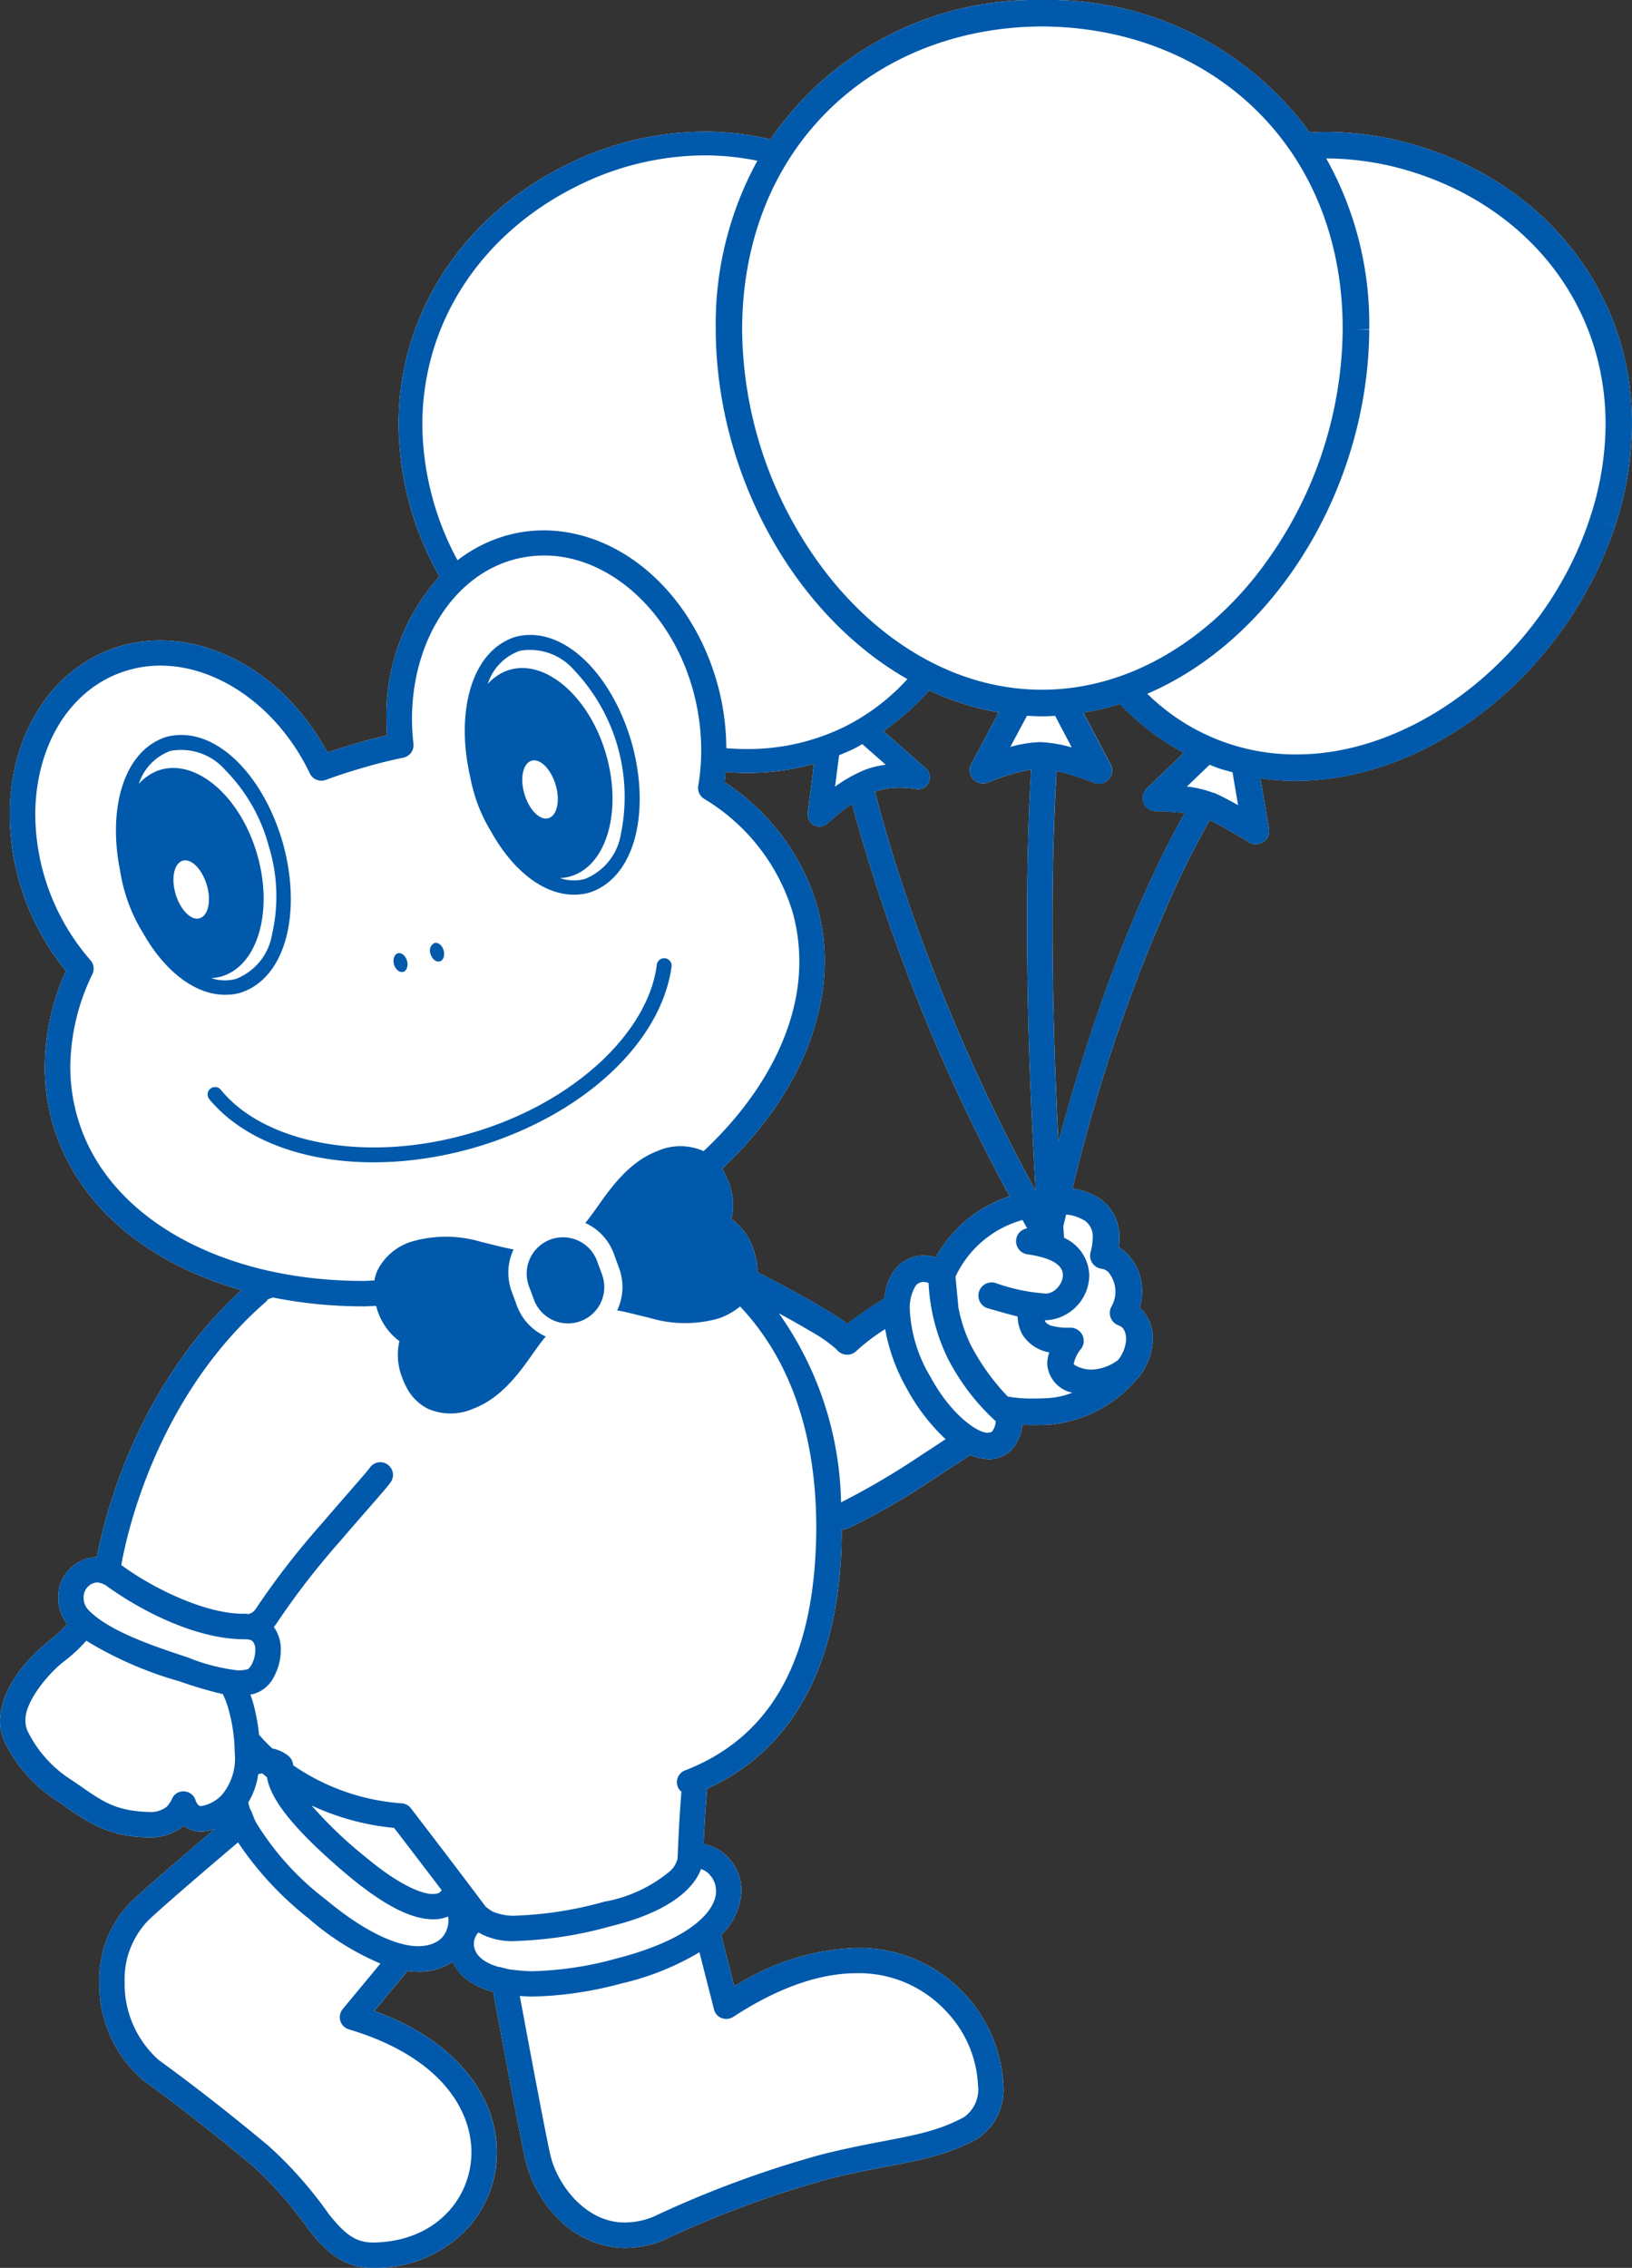
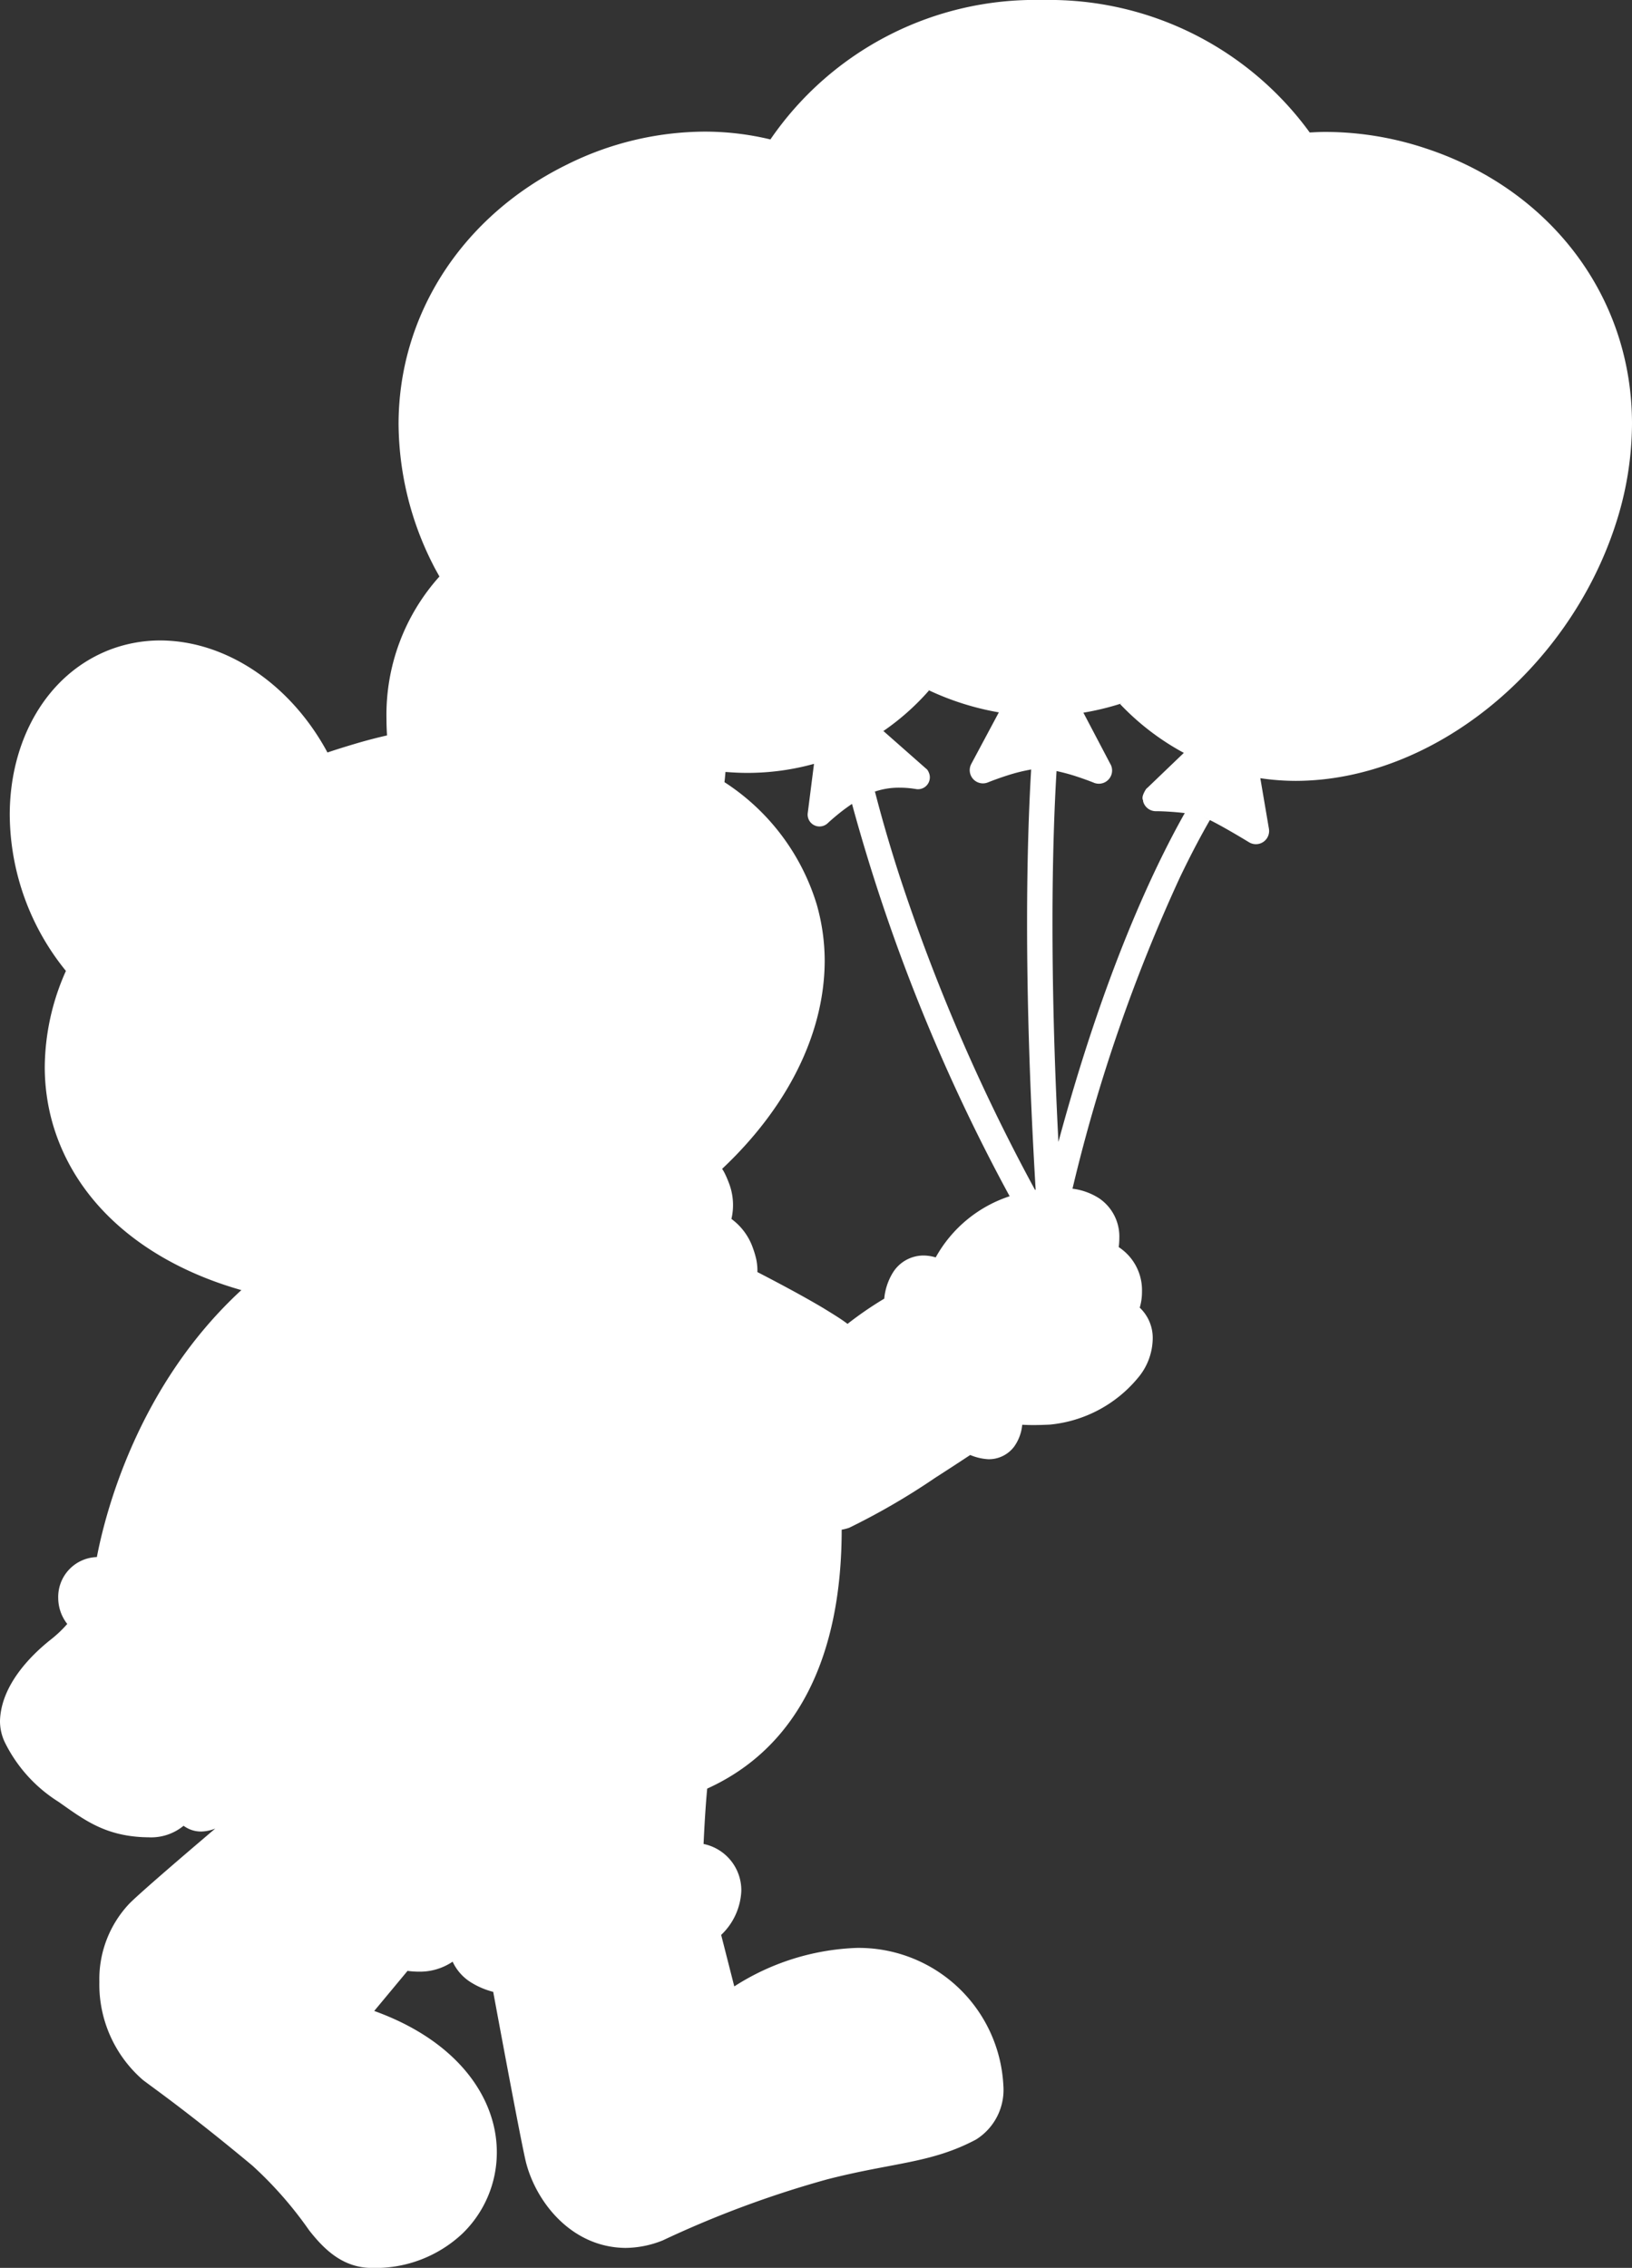
<svg xmlns="http://www.w3.org/2000/svg" width="110" height="152.804" viewBox="0 0 110 152.804">
  <rect x="0" y="0" width="110" height="152.804" fill="#333333" stroke="none" />
  <g id="グループ_2987" data-name="グループ 2987" transform="translate(-603 -537)">
    <path id="パス_2104" data-name="パス 2104" d="M110,28.56c.008-8.645-5.575-15.826-13.9-18.561a21.523,21.523,0,0,0-6.773-1.111c-.352,0-.7.02-1.049.038A21.7,21.7,0,0,0,70.34,0c-.03,0-.081,0-.089,0A21.632,21.632,0,0,0,51.927,9.395l0,0a18.951,18.951,0,0,0-4.435-.527,21.021,21.021,0,0,0-9.322,2.243C31.194,14.552,26.86,21.156,26.864,28.591A21.168,21.168,0,0,0,29.163,38c.142.287.3.562.456.844a13.939,13.939,0,0,0-3.569,9.618c0,.359.013.723.037,1.089-.674.153-1.352.328-2.033.529s-1.33.4-1.982.621c-2.483-4.61-6.833-7.536-11.268-7.549a9.539,9.539,0,0,0-3.4.624C3.081,45.446.65,49.95.657,54.918a16.82,16.82,0,0,0,3.786,10.5,16.06,16.06,0,0,0-1.426,6.472,13.873,13.873,0,0,0,.536,3.826C5.167,81.271,10,85.148,16.275,86.926l-.009,0c-7.011,6.455-9.178,15.068-9.737,17.986l.017,0c-.013,0-.027,0-.04,0a2.689,2.689,0,0,0-2.582,2.765,2.852,2.852,0,0,0,.609,1.741,8.133,8.133,0,0,1-1.141,1.076C2.077,111.545.07,113.536,0,115.944a3.305,3.305,0,0,0,.364,1.526A9.891,9.891,0,0,0,3.941,121.4c1.7,1.193,3.072,2.261,5.709,2.385.118,0,.224.009.34.009h.036a3.441,3.441,0,0,0,2.347-.778,1.977,1.977,0,0,0,1.191.388,2.737,2.737,0,0,0,.945-.2l0,0c-1.869,1.588-5.041,4.3-5.791,5.057a7.419,7.419,0,0,0-2.021,5.271,8.511,8.511,0,0,0,2.934,6.609c.646.5,3.071,2.184,7.375,5.768a25.986,25.986,0,0,1,3.83,4.363c1.037,1.32,2.292,2.537,4.254,2.537h.024a8.564,8.564,0,0,0,6.067-2.328,7.6,7.6,0,0,0,2.306-5.455c.008-3.647-2.6-7.495-8.264-9.533l2.246-2.7a5.624,5.624,0,0,0,.744.053h.025a3.936,3.936,0,0,0,2.27-.673,3.25,3.25,0,0,0,1.14,1.333,5.288,5.288,0,0,0,1.595.7c.457,2.47,1.906,10.274,2.213,11.5.682,2.657,3.05,5.711,6.688,5.753h.014a6.833,6.833,0,0,0,2.518-.509,69.538,69.538,0,0,1,11.072-4.109c4.48-1.151,6.984-1.068,10.032-2.681a3.947,3.947,0,0,0,1.848-3.657,9.764,9.764,0,0,0-9.883-9.258,16.315,16.315,0,0,0-8.253,2.594l-.884-3.469a4.343,4.343,0,0,0,1.358-2.965,3.185,3.185,0,0,0-2.544-3.163c.089-1.945.188-3.136.244-3.73,6.005-2.721,9.1-8.8,9.065-17.6,0,.052,0,.1,0,.155a3.2,3.2,0,0,0,.509-.131,46.607,46.607,0,0,0,5.782-3.358c.862-.553,1.684-1.091,2.373-1.544l0,0a3.67,3.67,0,0,0,1.221.285h.043a2.131,2.131,0,0,0,1.705-.861,3.012,3.012,0,0,0,.536-1.461h0c.23.011.472.02.743.02.338,0,.713-.01,1.128-.031a8.787,8.787,0,0,0,5.91-3.126,4.183,4.183,0,0,0,1.014-2.642,2.8,2.8,0,0,0-.875-2.112,3.706,3.706,0,0,0,.152-1.066,3.464,3.464,0,0,0-1.568-3.012,4.721,4.721,0,0,0,.04-.605A3.106,3.106,0,0,0,74.1,80.75a4.3,4.3,0,0,0-1.812-.659,111.534,111.534,0,0,1,7.234-20.96c.755-1.578,1.441-2.861,2.026-3.877-.156-.077-.3-.145-.428-.2.989.419,3.058,1.692,3.062,1.692a.89.89,0,0,0,1.346-.907l-.58-3.406h0a16.3,16.3,0,0,0,2.4.181c9.234-.031,18.283-7.449,21.5-17.138L108,35.2l.846.277A22.065,22.065,0,0,0,110,28.56M63.068,84.721a2.912,2.912,0,0,0-.822-.128,2.436,2.436,0,0,0-2.063,1.151A4.044,4.044,0,0,0,59.6,87.5a24.077,24.077,0,0,0-2.475,1.7c-.435-.333-.978-.662-1.641-1.069-1.285-.766-2.924-1.642-4.434-2.422a3.607,3.607,0,0,0-.09-.917,5.773,5.773,0,0,0-.2-.666A4.1,4.1,0,0,0,49.3,82.129a4.122,4.122,0,0,0-.188-2.466,6.532,6.532,0,0,0-.279-.64c-.044-.086-.1-.178-.16-.269,4.307-4.05,6.888-8.992,6.913-13.983a13.858,13.858,0,0,0-.535-3.824A15.011,15.011,0,0,0,48.83,52.7c.03-.227.048-.458.068-.688h0c.477.037.953.063,1.428.064h.014a16.83,16.83,0,0,0,4.526-.61l-.423,3.32a.8.8,0,0,0,.793.9.811.811,0,0,0,.553-.22s.393-.373.981-.829c.2-.154.424-.315.657-.472A123.214,123.214,0,0,0,68.052,80.6a8.85,8.85,0,0,0-4.983,4.119m6.689-4.557A127.384,127.384,0,0,1,60.6,58.926c-.715-2.215-1.244-4.1-1.626-5.587-.055.019-.112.032-.166.054a5.024,5.024,0,0,1,1.84-.321,6.614,6.614,0,0,1,.784.048c.1.012.169.025.216.031l.025,0a.8.8,0,0,0,1-.776h0a.789.789,0,0,0-.085-.358h0a.525.525,0,0,0-.185-.243h0l-2.855-2.516c-.036.026-.077.045-.113.07a16.617,16.617,0,0,0,3.182-2.805c-.054-.025-.1-.056-.158-.083A18.525,18.525,0,0,0,67.336,48l-.013,0-1.856,3.47a.891.891,0,0,0,1.124,1.245s.575-.235,1.323-.473a11.882,11.882,0,0,1,1.588-.395c-.146,2.441-.275,5.87-.275,10.349,0,4.769.148,10.739.578,17.965a.409.409,0,0,0-.048.007m1.582-3.243c-.3-5.8-.4-10.7-.4-14.729,0-4.447.13-7.839.274-10.245.383.085.78.186,1.144.3.388.123.735.246.983.337l.291.111c.023.01.043.017.058.023a.892.892,0,0,0,1.175-1.206l0,0-.01-.013h0l-1.83-3.482-.012,0a18.15,18.15,0,0,0,2.647-.648c-.056.018-.11.045-.166.062a17.13,17.13,0,0,0,4.3,3.292l-2.445,2.344a.635.635,0,0,0-.109.106c-.4.642-.153.72-.194.805a.888.888,0,0,0,.617.64.924.924,0,0,0,.273.035.6.6,0,0,0,.071,0c.272,0,1.09.034,1.849.127-2.164,3.834-5.467,10.866-8.511,22.143" transform="translate(603 537)" fill="#fff" />
-     <path id="パス_2105" data-name="パス 2105" d="M110,28.559c.01-8.644-5.574-15.826-13.9-18.561a21.519,21.519,0,0,0-6.773-1.111c-.351,0-.7.021-1.048.038A21.7,21.7,0,0,0,70.341,0c-.03,0-.081,0-.09,0A21.631,21.631,0,0,0,51.928,9.395v0a18.9,18.9,0,0,0-4.435-.528,21.021,21.021,0,0,0-9.322,2.243C31.2,14.552,26.861,21.156,26.865,28.59A21.165,21.165,0,0,0,29.164,38c.141.287.3.562.455.844a13.94,13.94,0,0,0-3.568,9.619c0,.359.012.723.036,1.088-.674.154-1.351.328-2.032.529s-1.331.4-1.982.621c-2.483-4.609-6.833-7.536-11.268-7.548a9.527,9.527,0,0,0-3.4.624C3.082,45.446.65,49.949.656,54.917a16.843,16.843,0,0,0,3.787,10.5,16.075,16.075,0,0,0-1.425,6.472,13.843,13.843,0,0,0,.536,3.827C5.166,81.271,10,85.147,16.276,86.926l-.009,0C9.257,93.378,7.089,101.991,6.53,104.91l.016,0c-.013,0-.027,0-.04,0a2.687,2.687,0,0,0-2.581,2.764,2.849,2.849,0,0,0,.608,1.741,8.179,8.179,0,0,1-1.14,1.076C2.078,111.545.071,113.535,0,115.944a3.313,3.313,0,0,0,.364,1.525A9.9,9.9,0,0,0,3.941,121.4c1.7,1.193,3.072,2.261,5.71,2.385.117,0,.223.008.34.008h.036a3.431,3.431,0,0,0,2.345-.778,1.985,1.985,0,0,0,1.191.388,2.746,2.746,0,0,0,.946-.2l0,0c-1.871,1.588-5.041,4.3-5.791,5.058a7.416,7.416,0,0,0-2.022,5.27,8.514,8.514,0,0,0,2.935,6.61c.646.5,3.069,2.184,7.375,5.767a26.017,26.017,0,0,1,3.829,4.364c1.037,1.319,2.293,2.537,4.255,2.537h.024a8.566,8.566,0,0,0,6.067-2.329,7.6,7.6,0,0,0,2.3-5.454c.008-3.648-2.6-7.5-8.263-9.533l2.246-2.7a5.769,5.769,0,0,0,.744.052h.024a3.932,3.932,0,0,0,2.27-.673,3.257,3.257,0,0,0,1.139,1.334,5.318,5.318,0,0,0,1.6.7c.457,2.47,1.906,10.274,2.214,11.5.682,2.657,3.05,5.711,6.688,5.753h.013a6.858,6.858,0,0,0,2.519-.509,69.549,69.549,0,0,1,11.07-4.11c4.482-1.151,6.986-1.068,10.034-2.68a3.943,3.943,0,0,0,1.846-3.657,9.761,9.761,0,0,0-9.882-9.258,16.328,16.328,0,0,0-8.253,2.593l-.883-3.468a4.345,4.345,0,0,0,1.358-2.966,3.186,3.186,0,0,0-2.544-3.163c.088-1.945.187-3.136.243-3.73,6.006-2.72,9.1-8.8,9.066-17.6,0,.053,0,.1,0,.155a3.27,3.27,0,0,0,.509-.13,46.559,46.559,0,0,0,5.781-3.359c.863-.553,1.686-1.09,2.375-1.544l0,0a3.684,3.684,0,0,0,1.221.286h.042a2.131,2.131,0,0,0,1.706-.862,3.012,3.012,0,0,0,.536-1.461h0c.23.011.472.021.742.021.339,0,.713-.01,1.128-.031a8.79,8.79,0,0,0,5.911-3.127,4.188,4.188,0,0,0,1.014-2.641,2.806,2.806,0,0,0-.875-2.113,3.737,3.737,0,0,0,.152-1.065,3.464,3.464,0,0,0-1.569-3.012,4.749,4.749,0,0,0,.041-.605A3.108,3.108,0,0,0,74.1,80.749a4.287,4.287,0,0,0-1.812-.658A111.593,111.593,0,0,1,79.52,59.131c.755-1.578,1.442-2.861,2.026-3.876-.154-.077-.3-.146-.426-.2.988.418,3.058,1.691,3.061,1.691a.887.887,0,0,0,.966-.017.9.9,0,0,0,.381-.89l-.58-3.4h0a16.289,16.289,0,0,0,2.4.181c9.234-.031,18.283-7.448,21.5-17.137L108,35.2l.845.277A22.059,22.059,0,0,0,110,28.559M70.252,1.783l.031,0C81.545,1.855,90.475,9.8,90.5,22.109c0,.019,0,.056,0,.112a27.219,27.219,0,0,1-6.034,16.8c-3.7,4.532-8.744,7.453-14.239,7.451l-.012,0H70.2l-.051,0c-5.485-.027-10.5-2.962-14.171-7.5a27.225,27.225,0,0,1-5.957-16.837v-.048C50.1,9.722,59.053,1.817,70.252,1.783M70.112,50a8.619,8.619,0,0,0-2.015.325l1.126-2.1c.315.019.63.036.947.039l.024,0a.274.274,0,0,0,.037,0c.3,0,.592-.017.886-.033l1.121,2.128A9.062,9.062,0,0,0,70.112,50m-21,29.663a6.618,6.618,0,0,0-.278-.64c-.044-.085-.1-.177-.16-.269,4.307-4.05,6.887-8.991,6.913-13.983a13.892,13.892,0,0,0-.535-3.823A15.013,15.013,0,0,0,48.831,52.7c.029-.227.047-.458.067-.687h0c.477.037.953.062,1.429.063h.014a16.835,16.835,0,0,0,4.526-.61l-.423,3.321a.8.8,0,0,0,.431.816.787.787,0,0,0,.362.088.8.8,0,0,0,.552-.22s.392-.373.982-.829c.2-.154.424-.315.656-.472A123.253,123.253,0,0,0,68.053,80.6a8.849,8.849,0,0,0-4.984,4.118,2.912,2.912,0,0,0-.822-.128,2.438,2.438,0,0,0-2.063,1.151,4.066,4.066,0,0,0-.589,1.75,24.37,24.37,0,0,0-2.475,1.7c-.435-.332-.979-.662-1.641-1.069-1.286-.766-2.924-1.641-4.434-2.422a3.619,3.619,0,0,0-.089-.917,6.026,6.026,0,0,0-.2-.666A4.1,4.1,0,0,0,49.3,82.128a4.107,4.107,0,0,0-.188-2.466M59.7,51.527a5.891,5.891,0,0,0-1.487.377A9.971,9.971,0,0,0,56.285,53l.271-2.115c.364-.147.724-.3,1.08-.479.21-.1.4-.228.6-.34-.039.023-.075.05-.115.071Zm.9,7.4c-.715-2.216-1.245-4.1-1.625-5.588-.056.02-.112.032-.166.055a5,5,0,0,1,1.839-.321,6.415,6.415,0,0,1,.784.048c.1.011.17.024.216.031l.025,0a.8.8,0,0,0,1-.777h0a.816.816,0,0,0-.084-.358h0a.523.523,0,0,0-.183-.243h0l-2.857-2.515c-.036.025-.076.045-.112.069a16.651,16.651,0,0,0,3.183-2.8c-.054-.026-.1-.057-.158-.083A18.561,18.561,0,0,0,67.337,48l-.013,0-1.856,3.469a.89.89,0,0,0,1.122,1.245s.576-.235,1.325-.472a11.7,11.7,0,0,1,1.588-.395c-.146,2.44-.275,5.869-.275,10.348,0,4.769.148,10.74.578,17.965l-.048.008A127.464,127.464,0,0,1,60.6,58.926M28.468,28.59c0-6.8,3.928-12.829,10.417-16.045a19.378,19.378,0,0,1,8.608-2.076,17.7,17.7,0,0,1,3.555.363,22.9,22.9,0,0,0-2.807,11.215.774.774,0,0,0,0,.093c.014,9.786,5.3,19.355,13.054,23.692-.046-.026-.092-.047-.138-.072a14.428,14.428,0,0,1-4.234,3.208,14.788,14.788,0,0,1-6.6,1.5c-.454,0-.91-.02-1.366-.056a17.127,17.127,0,0,0-.3-3.05c-1.306-6.69-6.347-11.6-12-11.627a9.509,9.509,0,0,0-1.8.173,9.653,9.653,0,0,0-4.015,1.842c-.08-.154-.169-.3-.246-.458a19.575,19.575,0,0,1-2.132-8.7M6.507,106.618a1.336,1.336,0,0,1,.762.3c2.291,1.634,5.908,3.511,9.174,3.534,0,0,.03,0,.076,0h.1c.3.021.368.1.44.171a.869.869,0,0,1,.149.561,2.077,2.077,0,0,1-.236.947,1.129,1.129,0,0,1-.207.288c-.051.051-.057.035-.054.047a2.9,2.9,0,0,1-.661.082,12.888,12.888,0,0,1-3.422-.886c-2.446-.8-5.273-1.781-6.623-3.142a1.15,1.15,0,0,1-.368-.845,1,1,0,0,1,.87-1.054m7.057,15.07c-.15-.01-.166-.035-.261-.145a.933.933,0,0,1-.092-.167c-.017-.038-.011-.04-.017-.04a.854.854,0,0,0-1.538-.263,2.532,2.532,0,0,1-.4.641,1.707,1.707,0,0,1-1.262.364c-.072,0-.164,0-.27-.007-2.185-.134-2.974-.823-4.809-2.083a8.158,8.158,0,0,1-3.026-3.3,1.577,1.577,0,0,1-.173-.743c-.071-1.284,1.6-3.289,2.721-4.1a10.341,10.341,0,0,0,1.378-1.3,25.151,25.151,0,0,0,6.281,2.735,27.086,27.086,0,0,0,2.923.86h0a5.785,5.785,0,0,1,.4,1.09,11.14,11.14,0,0,1,.4,2.853,3.822,3.822,0,0,1-.864,2.852,2.515,2.515,0,0,1-1.384.751M23.1,135.365a.857.857,0,0,0,.416,1.368c6.048,1.808,8.251,5.3,8.26,8.289-.018,3.2-2.523,6.05-6.661,6.073-1.213-.01-1.909-.626-2.943-1.9a27.4,27.4,0,0,0-4.07-4.61c-4.327-3.6-6.857-5.368-7.427-5.808A6.856,6.856,0,0,1,8.4,133.526a5.7,5.7,0,0,1,1.531-4.07c.425-.438,2.235-2.011,3.88-3.421.838-.717,1.641-1.4,2.233-1.9a22.334,22.334,0,0,0,4.78,5.142,17.871,17.871,0,0,0,4.819,3.022Zm5.114-4.234c-1.252.01-3.363-.733-6.287-3.171a18.88,18.88,0,0,1-4.642-5.122c-.234-.422-.329-.872-.421-.922a3.6,3.6,0,0,1-.131-.473,5.054,5.054,0,0,0,.674-1.9,1.349,1.349,0,0,1,.275-.055c.1.087.206.172.311.256.212,1.251,1.314,3.139,5.539,6.683,2.671,2.209,4.378,2.88,5.65,2.892a2.5,2.5,0,0,0,1.016-.189,1.3,1.3,0,0,1,.032.3c-.041.783-.486,1.663-2.015,1.7m-7.22-9.485a16.813,16.813,0,0,0,5.565,1.513c1.028,1.335,2.168,2.824,3.216,4.206a.853.853,0,0,0-.1.11c-.016.006-.07.126-.493.14-.59.012-2.038-.4-4.555-2.5a28.284,28.284,0,0,1-3.631-3.47m27.648,14.328a.853.853,0,0,0,.778-.08c3.289-2.149,6.071-2.943,8.325-2.943a8.019,8.019,0,0,1,6.089,2.633,7.72,7.72,0,0,1,2.082,4.915,2.273,2.273,0,0,1-.945,2.15c-2.576,1.4-4.95,1.348-9.645,2.53a70.406,70.406,0,0,0-11.284,4.178,5.127,5.127,0,0,1-1.9.39c-2.524.042-4.5-2.352-5.029-4.463-.253-1-1.534-7.861-2.081-10.8.273.018.536.043.834.043a24.729,24.729,0,0,0,5.994-.879,18.121,18.121,0,0,0,5.281-2.11l.981,3.855a.851.851,0,0,0,.519.586m-.821-9.675a1.592,1.592,0,0,1,.437,1.1c.046,1.051-1.191,3.152-6.818,4.588a23.2,23.2,0,0,1-5.572.827,11.471,11.471,0,0,1-1.316-.1c-.3-.006-.882-.213-.942-.188-1.4-.4-1.671-1.112-1.673-1.55a1.128,1.128,0,0,1,.306-.774,4.619,4.619,0,0,0,2.641.57,26.583,26.583,0,0,0,6.264-.987c4.284-1.04,5.7-2.753,6.1-3.857a1.377,1.377,0,0,1,.573.366m-1.647-7.013a.853.853,0,0,0-.492,1.106.831.831,0,0,0,.247.333c-.072.84-.176,2.292-.259,4.5a1.661,1.661,0,0,1-.536.87,9.469,9.469,0,0,1-4.408,2.038,25.038,25.038,0,0,1-5.843.935,3.559,3.559,0,0,1-1.683-.273.3.3,0,0,1-.048-.029c-.172-.1-.3-.211-.422-.3-1.439-1.929-3.41-4.508-5.032-6.619a.84.84,0,0,0-.6-.34,14.711,14.711,0,0,1-7.346-2.569c0-.013,0-.026,0-.04a.855.855,0,0,0-.306-.58,2.452,2.452,0,0,0-1.1-.511q-.468-.439-.888-.922a12.874,12.874,0,0,0-.39-2.112c-.063-.213-.126-.41-.192-.6.078-.013.157-.023.234-.041a2.238,2.238,0,0,0,1.376-1.2,3.8,3.8,0,0,0,.439-1.751,2.574,2.574,0,0,0-.541-1.653c.027.033.043.07.067.1a2.551,2.551,0,0,0,.247-.335,51.629,51.629,0,0,1,4.251-5.479c1.634-1.917,3.029-3.446,3.387-3.952a.855.855,0,1,0-1.412-.967c-.142.221-1.661,1.923-3.276,3.806a53.1,53.1,0,0,0-4.409,5.7.842.842,0,0,1-.482.351c-.072,0-.14-.02-.213-.019h-.026a.554.554,0,0,0-.072,0c-2.586.024-6.11-1.706-8.172-3.211-.034-.026-.073-.045-.11-.069l.007,0c.053-.295.126-.663.232-1.133.781-3.458,3.181-11.1,9.524-16.612a.9.9,0,0,0,.119-.155l.332-.131a31.167,31.167,0,0,0,6.1.6c.289,0,.584-.025.872-.032.038.127.071.259.112.376a4.212,4.212,0,0,0,1.456,2,4.175,4.175,0,0,0,.187,2.455,5.624,5.624,0,0,0,.285.643,3.291,3.291,0,0,0,1.456,1.459,3.8,3.8,0,0,0,3.032,0,.1.1,0,0,1,.026-.008c2.378-.9,3.692-3.381,4.669-4.608.071-.094.143-.178.21-.254a3.676,3.676,0,0,1-1.945-2.077l-.351-.957a3.661,3.661,0,0,1,.129-2.838c-.1-.013-.2-.031-.316-.056-.508-.1-1.15-.28-1.846-.44a8.272,8.272,0,0,0-4.692-.032,3.842,3.842,0,0,0-2.336,1.974,3.125,3.125,0,0,0-.193.652c-.251.006-.5.028-.753.028-9.6,0-17.364-4.312-19.274-11.075a12.1,12.1,0,0,1-.47-3.355,14.522,14.522,0,0,1,1.491-6.242.854.854,0,0,0-.129-.933,15.072,15.072,0,0,1-3.723-9.8c.007-4.447,2.142-8.2,5.646-9.539a7.759,7.759,0,0,1,2.791-.512c3.827-.011,7.908,2.749,10.072,7.266a.855.855,0,0,0,1.065.434q1.264-.463,2.589-.84c.887-.263,1.767-.478,2.648-.66a.859.859,0,0,0,.68-.933,14.824,14.824,0,0,1-.1-1.668c.006-5.518,3.087-10.049,7.425-10.876a7.68,7.68,0,0,1,1.472-.142c4.587-.026,9.144,4.176,10.318,10.239a15.428,15.428,0,0,1,.28,2.9,14.416,14.416,0,0,1-.2,2.383.854.854,0,0,0,.384.862,13.464,13.464,0,0,1,5.96,7.588,12.194,12.194,0,0,1,.468,3.351c.024,4.4-2.368,8.993-6.458,12.813-.015-.009-.027-.019-.042-.027a3.82,3.82,0,0,0-3.059.014c-2.378.9-3.689,3.373-4.669,4.6-.069.092-.138.172-.2.246A3.661,3.661,0,0,1,41.38,84.49l.35.958a3.673,3.673,0,0,1-.133,2.846c.1.014.207.031.324.057.505.1,1.145.28,1.852.44a8.265,8.265,0,0,0,4.688.035,4.676,4.676,0,0,0,1.423-.8c2.7,2.858,5.12,7.467,5.136,14.881-.038,8.885-3.048,14.126-8.849,16.382M62.055,98.07a50.888,50.888,0,0,1-5.367,3.156A22.738,22.738,0,0,0,52.5,88.49v0c.741.4,1.451.8,2.062,1.166a10.032,10.032,0,0,1,1.824,1.262.89.89,0,0,0,1.343.1,13.77,13.77,0,0,1,1.932-1.466v0a12.613,12.613,0,0,0,1.491,4.064,13.366,13.366,0,0,0,2.583,3.355c-.526.346-1.091.714-1.685,1.1m4.872-1.686c-.1.112-.119.13-.318.144-.6.08-2.448-1.094-3.9-3.777a9.668,9.668,0,0,1-1.381-4.51,2.836,2.836,0,0,1,.343-1.52.632.632,0,0,1,.572-.345,1.111,1.111,0,0,1,.349.061,12.979,12.979,0,0,0,1.268,5.03,14.948,14.948,0,0,0,3.261,4.291,1.3,1.3,0,0,1-.2.625M70.665,94.2c-.38.021-.723.029-1.031.029a8.829,8.829,0,0,1-1.712-.134,15.254,15.254,0,0,1-2.475-3.439,10.1,10.1,0,0,1-.845-2.54l-.2-2.1A7.073,7.073,0,0,1,68.919,82.2c.1.188.208.375.314.563a.88.88,0,0,0-.742.758.892.892,0,0,0,.778.993c2.16.321,2.355,1,2.373,1.4a1.314,1.314,0,0,1-.378.862,1.125,1.125,0,0,1-.722.383h-.036a12.7,12.7,0,0,1-3.432-.723.892.892,0,1,0-.471,1.721v0c.695.189,1.331.391,1.988.544a2.662,2.662,0,0,0,.331,1.24,2.7,2.7,0,0,0,1.8,1.18,2.569,2.569,0,0,0-.138.776,2.127,2.127,0,0,0,1.69,1.94,5.232,5.232,0,0,1-1.612.362m2.421-11.979a1.3,1.3,0,0,1,.565,1.2,3.638,3.638,0,0,1-.142.948.892.892,0,0,0,.8,1.125.8.8,0,0,1,.53.4,2.062,2.062,0,0,1,.345,1.148,1.979,1.979,0,0,1-.259.978.889.889,0,0,0,.481,1.285c.275.1.485.359.5.915a2.4,2.4,0,0,1-.54,1.411,3.158,3.158,0,0,1-1.783.652,2.227,2.227,0,0,1-.719-.119,1.37,1.37,0,0,1-.482-.237c-.01-.02-.012,0-.01-.02a2.333,2.333,0,0,1,.516-1.049.891.891,0,0,0-.775-1.4s-.068,0-.2,0a3.9,3.9,0,0,1-.924-.106.86.86,0,0,1-.51-.265.748.748,0,0,1-.056-.141c-.018,0-.034,0-.053,0,.048,0,.087.01.134.01h.008l.012,0a3.077,3.077,0,0,0,2.9-3.028,2.867,2.867,0,0,0-1.7-2.527c-.019-.263-.034-.513-.051-.773.061-.264.124-.532.185-.791a2.693,2.693,0,0,1,1.226.395m-1.747-5.3c-.295-5.8-.4-10.7-.4-14.729,0-4.447.129-7.838.273-10.245.382.085.779.186,1.144.3.388.123.736.246.983.337l.292.111c.022.01.042.018.057.024a.892.892,0,0,0,1.175-1.207v0l-.01-.013h0l-1.83-3.482-.012,0a18,18,0,0,0,2.647-.648c-.055.019-.109.045-.166.063a17.126,17.126,0,0,0,4.3,3.291l-2.445,2.344a.635.635,0,0,0-.109.106c-.4.642-.153.72-.194.805a.887.887,0,0,0,.616.641.955.955,0,0,0,.273.034.6.6,0,0,0,.071,0c.273,0,1.091.034,1.849.128-2.164,3.833-5.467,10.866-8.511,22.142m10.483-23.5A7.482,7.482,0,0,0,80,52.994l1.528-1.464c.254.1.506.2.766.283s.518.15.779.22l.377,2.215c-.553-.31-1.149-.625-1.625-.832m25.336-18.5h0c-2.96,9.025-11.564,15.946-19.81,15.915a14.19,14.19,0,0,1-10.017-4.083c-.034.014-.07.024-.1.038,8.791-3.721,15-14.011,15.056-24.583l-.89,0,.89-.026v-.065a22.79,22.79,0,0,0-2.9-11.438,19.775,19.775,0,0,1,6.148,1.02c7.681,2.549,12.672,9.015,12.682,16.868a20.386,20.386,0,0,1-1.06,6.358M73.712,52.732h0l-.009,0ZM29.642,64.778c.237-.069.356-.4.256-.75s-.373-.56-.615-.492a.573.573,0,0,0-.26.741c.1.35.372.57.619.5m15.621.347A.5.5,0,0,0,44.27,65c-.562,4.53-5.567,9.361-12.637,11.379-7.068,2.036-13.87.6-16.75-2.955a.5.5,0,0,0-.775.637c3.316,4,10.463,5.371,17.8,3.285,7.331-2.116,12.661-7.076,13.355-12.223m-18.09.364c.238-.068.357-.411.26-.755s-.377-.564-.615-.5-.36.411-.262.747.373.573.617.5M40.225,84.916a2.448,2.448,0,0,0-4.593,1.692l.356.96a2.446,2.446,0,0,0,4.591-1.693ZM16.173,66.9c3.156-.99,4.18-5.537,2.877-10.154-1.34-4.609-4.619-7.925-7.825-7.1-2.887.906-3.983,4.829-3.126,9.042a10.988,10.988,0,0,0,.328,1.454,10.839,10.839,0,0,0,1.185,2.67c1.638,2.934,4.127,4.723,6.562,4.087m-2.719-5.027c-.576.171-1.3-.567-1.618-1.634s-.1-2.073.479-2.245,1.3.565,1.622,1.638.089,2.078-.484,2.241m.791,4.031a2.978,2.978,0,0,0,.676-.111c2.462-.715,3.525-4.431,2.4-8.265-1.13-3.851-4.046-6.377-6.5-5.662a3.23,3.23,0,0,0-1.466.954,3.5,3.5,0,0,1,2.145-2.229l.007,0a3.94,3.94,0,0,1,3.667,1.284,11.521,11.521,0,0,1,2.943,5.143,11.386,11.386,0,0,1,.225,5.91A3.9,3.9,0,0,1,15.9,65.957a2.853,2.853,0,0,1-1.655-.051m17.7-12.5a10.683,10.683,0,0,0,1.171,2.648c1.636,2.941,4.131,4.739,6.569,4.1,3.156-.984,4.184-5.536,2.882-10.144-1.342-4.619-4.621-7.934-7.823-7.1-2.965.929-4.044,5.035-3.064,9.381.071.368.153.74.265,1.113m5.023,1.723c-.578.172-1.3-.559-1.619-1.625s-.1-2.073.481-2.245,1.3.556,1.622,1.629.086,2.079-.484,2.241M35.01,43.853l.007,0a3.92,3.92,0,0,1,3.667,1.286,12.415,12.415,0,0,1,3.166,11.049,3.93,3.93,0,0,1-2.431,3.034,2.862,2.862,0,0,1-1.675-.06,3,3,0,0,0,.694-.112c2.461-.705,3.522-4.43,2.4-8.264s-4.048-6.378-6.5-5.653a3.219,3.219,0,0,0-1.464.954,3.483,3.483,0,0,1,2.145-2.23" transform="translate(603 537)" fill="#0059aa" />
  </g>
</svg>